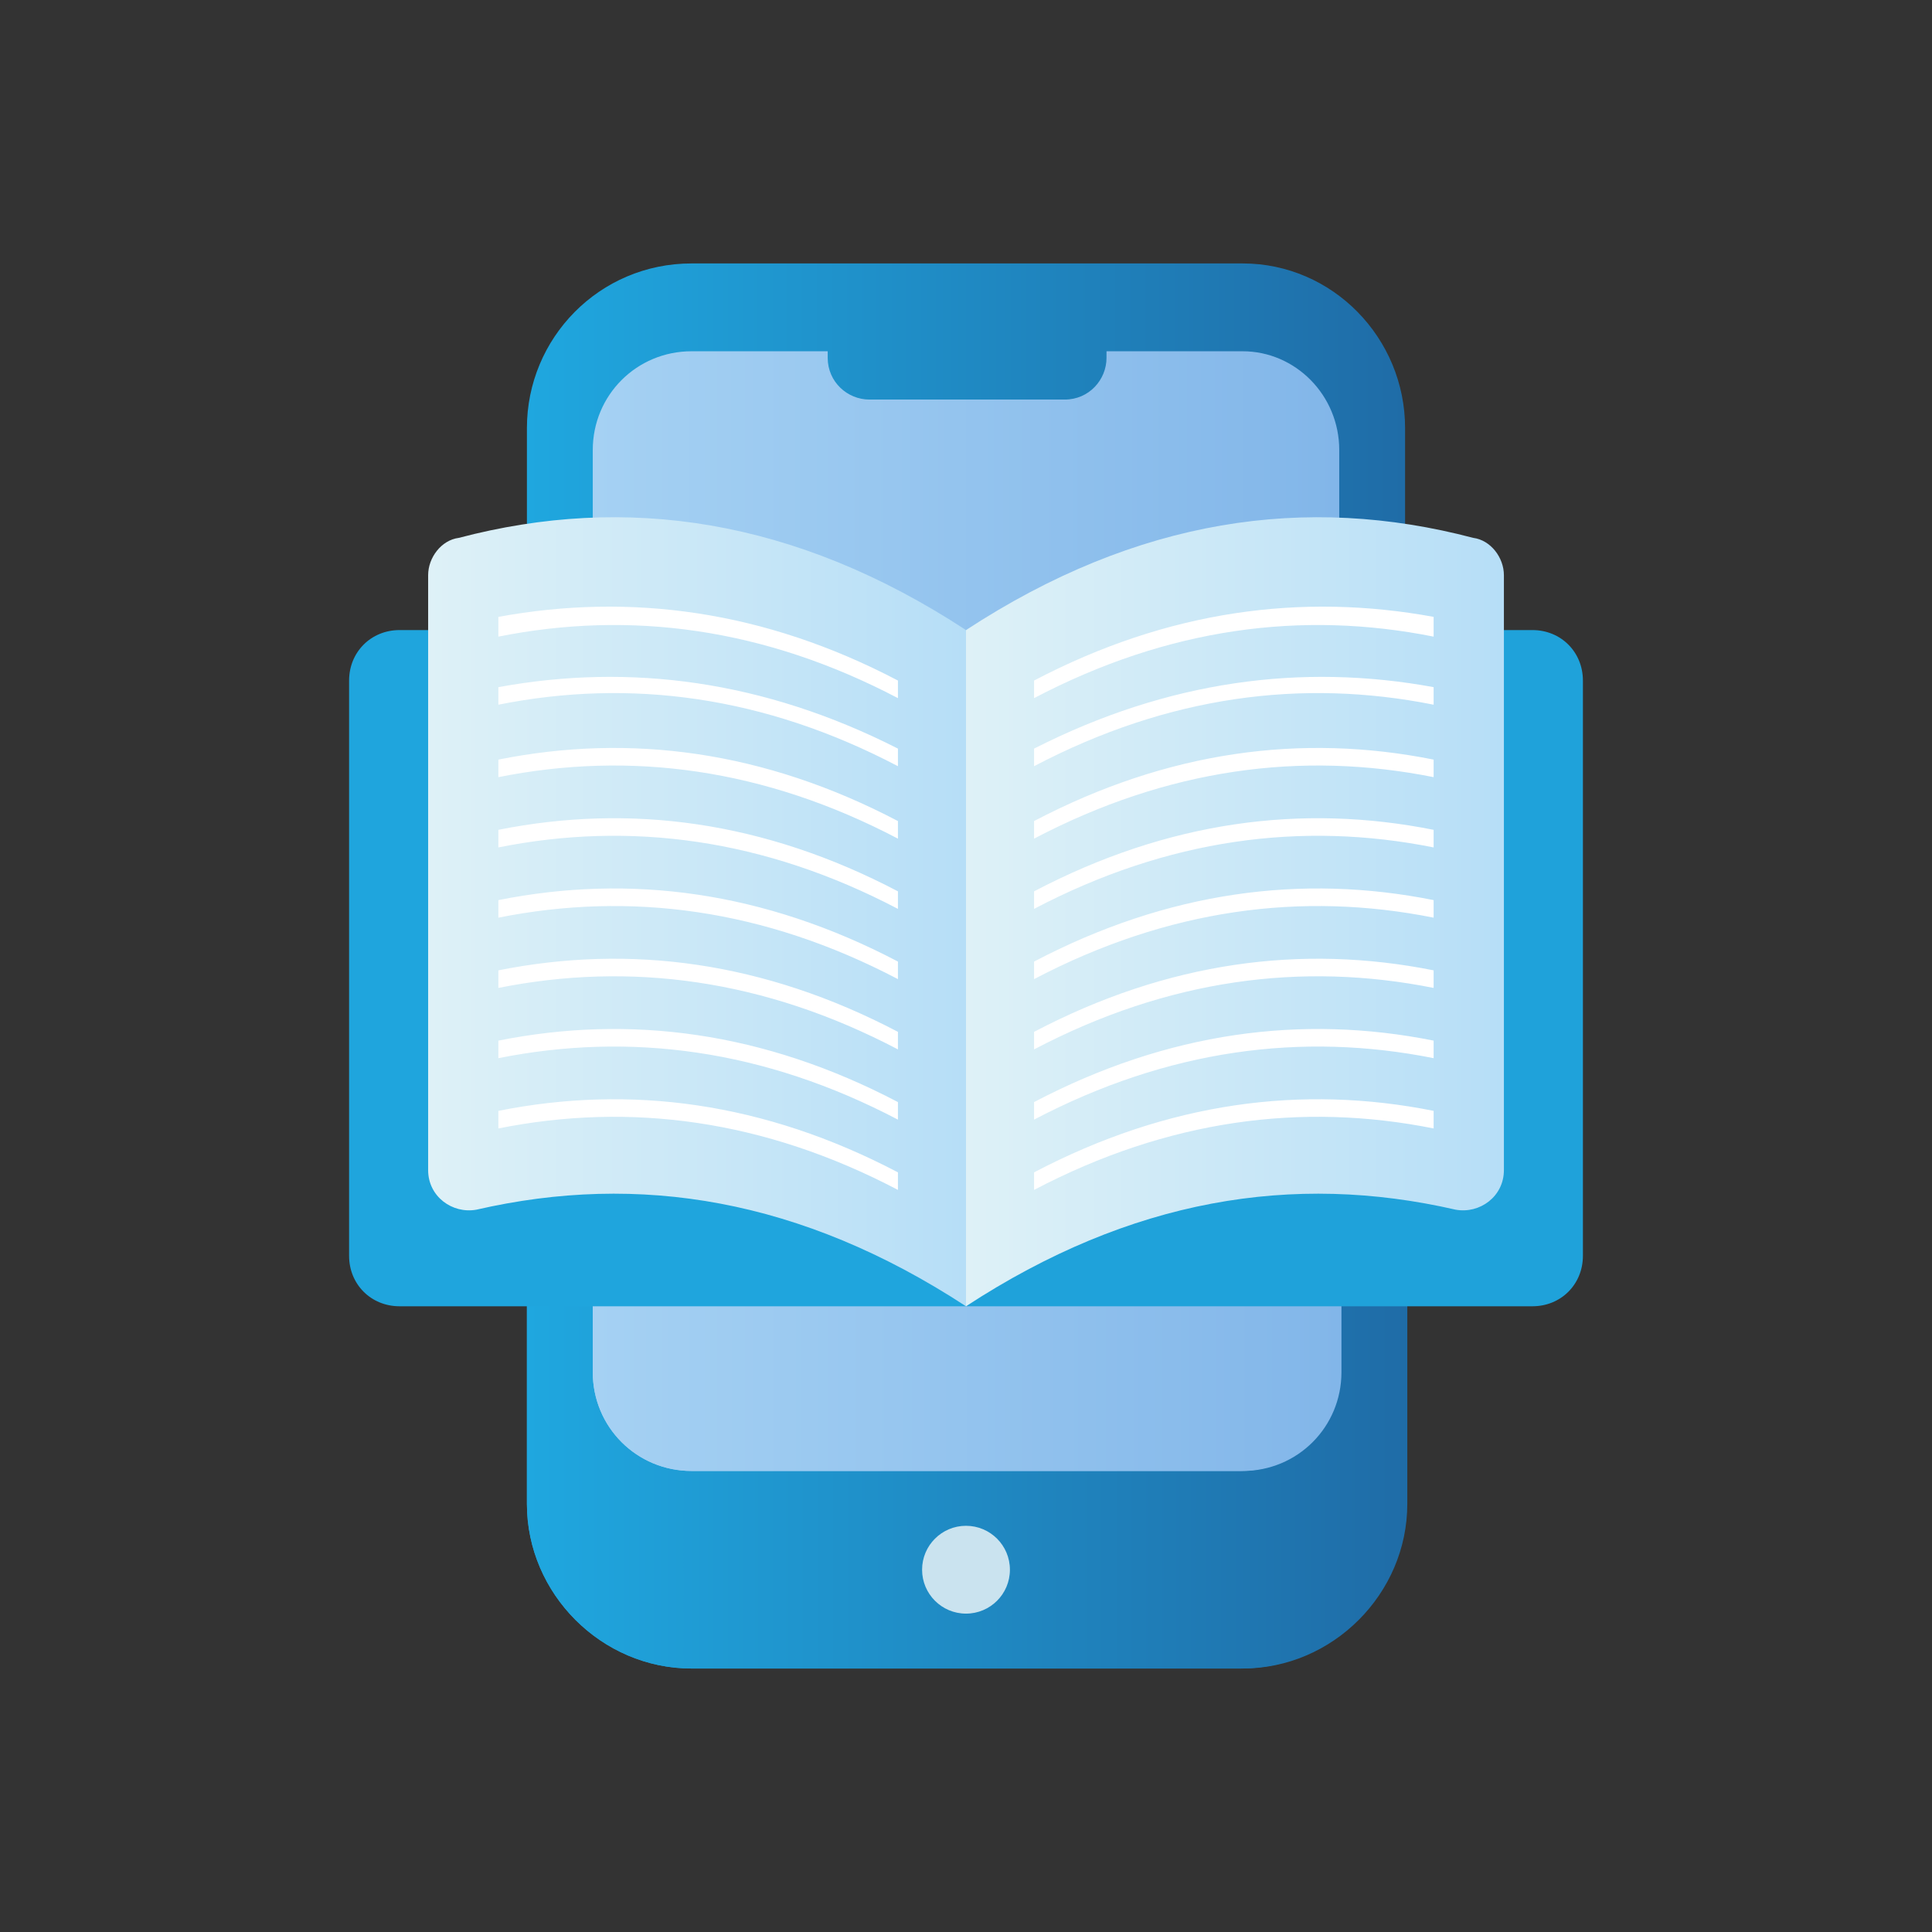
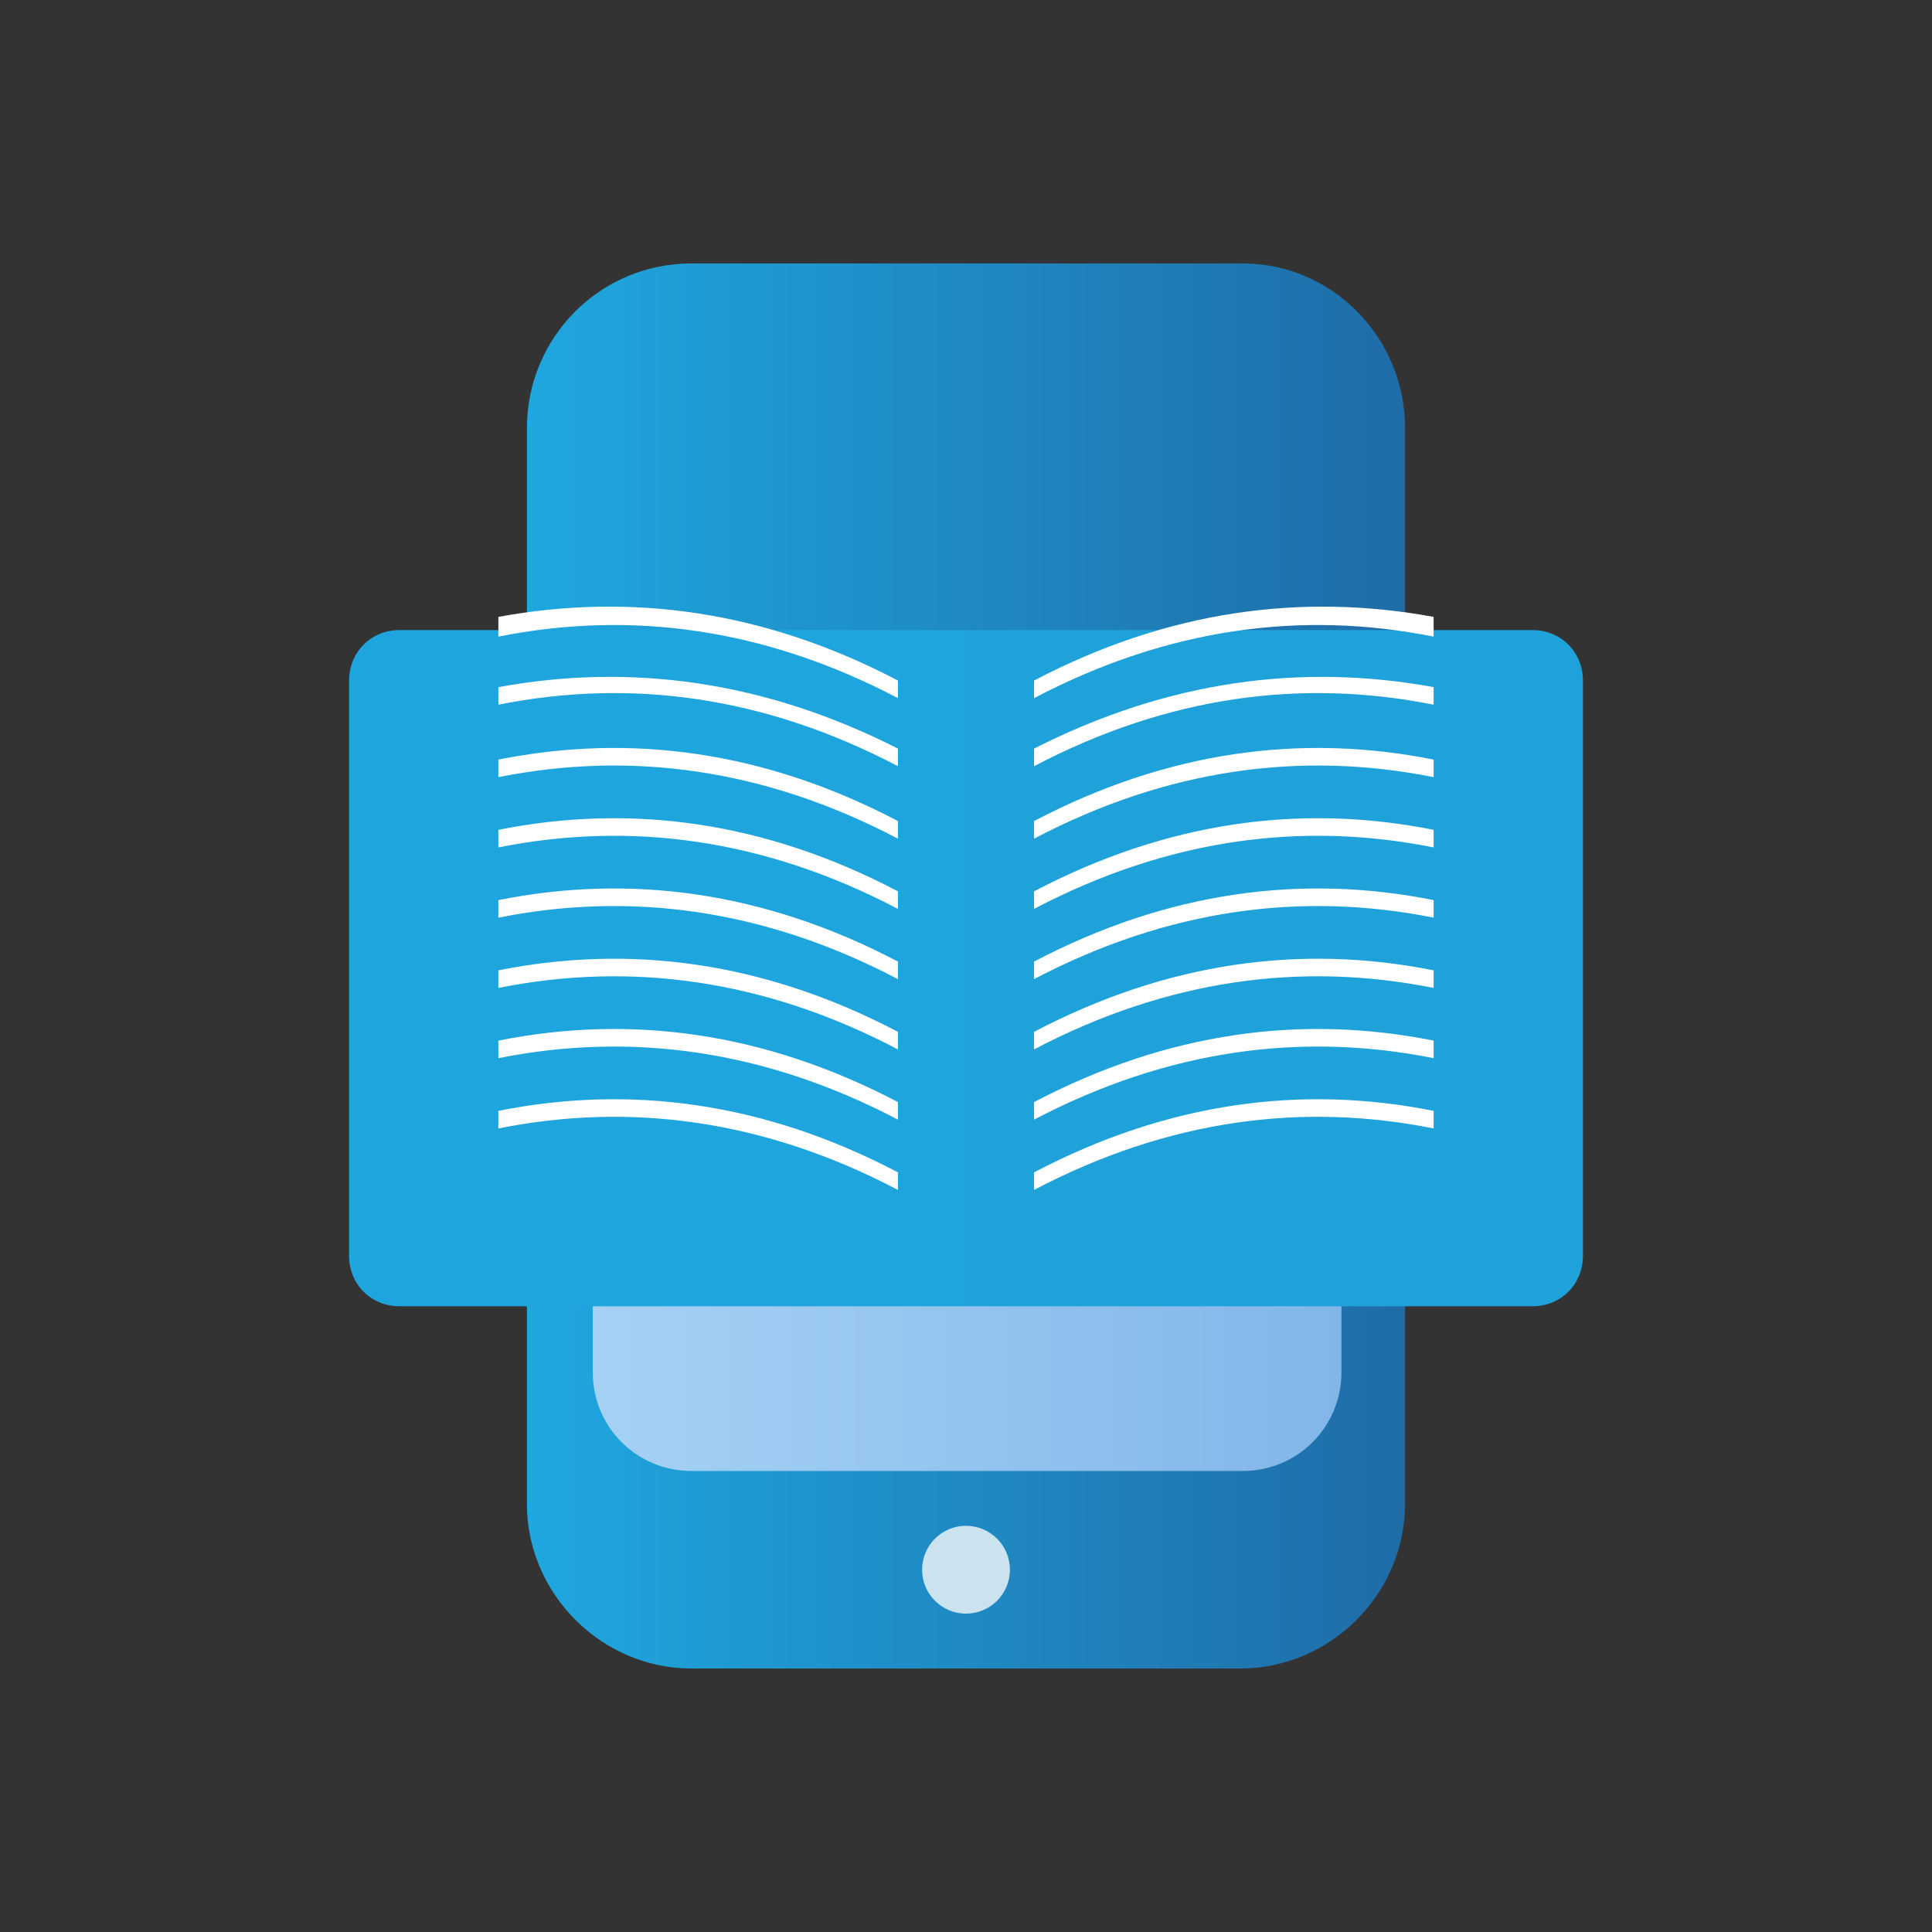
<svg xmlns="http://www.w3.org/2000/svg" width="48" height="48" viewBox="0 0 48 48" fill="none">
  <rect x="0" y="0" width="48" height="48" fill="#333333" stroke="none" />
  <path d="M34.909 10.636V37.363C34.909 39.599 33.054 41.454 30.818 41.454H17.182C14.945 41.454 13.091 39.599 13.091 37.363V10.636C13.091 8.399 14.891 6.545 17.182 6.545H30.873C33.109 6.545 34.909 8.399 34.909 10.636Z" fill="url(#paint0_linear_3391_29301)" />
-   <path d="M13.091 25.963V37.363C13.091 39.599 14.945 41.454 17.182 41.454H30.873C33.109 41.454 34.964 39.599 34.964 37.363V25.963H13.091Z" fill="url(#paint1_linear_3391_29301)" />
-   <path d="M33.273 34.09C33.273 35.454 32.182 36.545 30.818 36.545H17.182C15.818 36.545 14.727 35.454 14.727 34.09V11.181C14.727 9.817 15.818 8.727 17.182 8.727H20.564V8.89C20.564 9.49 21.055 9.927 21.6 9.927H26.455C27.055 9.927 27.491 9.436 27.491 8.89V8.727H30.873C32.182 8.727 33.273 9.817 33.273 11.181V34.09Z" fill="url(#paint2_linear_3391_29301)" />
  <path d="M14.727 30.818V34.091C14.727 35.455 15.818 36.546 17.182 36.546H30.873C32.237 36.546 33.328 35.455 33.328 34.091V30.818H14.727Z" fill="url(#paint3_linear_3391_29301)" />
  <path d="M24 40.09C24.603 40.09 25.091 39.602 25.091 38.999C25.091 38.397 24.603 37.908 24 37.908C23.398 37.908 22.909 38.397 22.909 38.999C22.909 39.602 23.398 40.09 24 40.09Z" fill="#CAE3EF" />
  <path d="M24 15.654V32.454H38.073C38.782 32.454 39.327 31.909 39.327 31.2V16.909C39.327 16.2 38.782 15.654 38.073 15.654H24Z" fill="#1FA2DA" />
-   <path d="M24 15.654V32.454H9.927C9.218 32.454 8.673 31.909 8.673 31.2V16.909C8.673 16.2 9.218 15.654 9.927 15.654H24Z" fill="#1FA5DD" />
-   <path d="M37.364 14.29V29.072C37.364 29.727 36.764 30.163 36.164 30.054C32.127 29.127 28.091 29.781 24 32.454V15.654C28.255 12.872 32.455 12.272 36.6 13.363C37.036 13.418 37.364 13.854 37.364 14.29Z" fill="url(#paint4_linear_3391_29301)" />
+   <path d="M24 15.654V32.454H9.927C9.218 32.454 8.673 31.909 8.673 31.2V16.909C8.673 16.2 9.218 15.654 9.927 15.654H24" fill="#1FA5DD" />
  <path d="M35.618 27.599V28.036C32.346 27.381 29.018 27.817 25.691 29.563V29.127C29.018 27.381 32.346 26.945 35.618 27.599ZM35.618 25.854V26.29C32.346 25.636 29.018 26.072 25.691 27.817V27.381C29.018 25.636 32.346 25.199 35.618 25.854ZM35.618 24.108V24.545C32.346 23.89 29.018 24.326 25.691 26.072V25.636C29.018 23.89 32.346 23.454 35.618 24.108ZM35.618 22.363V22.799C32.346 22.145 29.018 22.581 25.691 24.326V23.89C29.018 22.145 32.346 21.708 35.618 22.363ZM35.618 20.617V21.054C32.346 20.399 29.018 20.836 25.691 22.581V22.145C29.018 20.399 32.346 19.963 35.618 20.617ZM35.618 18.872V19.308C32.346 18.654 29.018 19.09 25.691 20.836V20.399C29.018 18.654 32.346 18.217 35.618 18.872ZM35.618 17.072V17.508C32.346 16.854 29.018 17.29 25.691 19.036V18.599C29.018 16.908 32.346 16.472 35.618 17.072ZM35.618 15.326V15.817C32.346 15.163 29.018 15.599 25.691 17.345V16.908C29.018 15.163 32.346 14.726 35.618 15.326Z" fill="white" />
-   <path d="M10.637 14.29V29.072C10.637 29.727 11.237 30.163 11.837 30.054C15.873 29.127 19.909 29.781 24 32.454V15.654C19.746 12.872 15.546 12.272 11.4 13.363C10.964 13.418 10.637 13.854 10.637 14.29Z" fill="url(#paint5_linear_3391_29301)" />
  <path d="M12.382 27.599V28.036C15.655 27.381 18.982 27.817 22.309 29.563V29.127C18.982 27.381 15.655 26.945 12.382 27.599ZM12.382 25.854V26.29C15.655 25.636 18.982 26.072 22.309 27.817V27.381C18.982 25.636 15.655 25.199 12.382 25.854ZM12.382 24.108V24.545C15.655 23.89 18.982 24.326 22.309 26.072V25.636C18.982 23.89 15.655 23.454 12.382 24.108ZM12.382 22.363V22.799C15.655 22.145 18.982 22.581 22.309 24.326V23.89C18.982 22.145 15.655 21.708 12.382 22.363ZM12.382 20.617V21.054C15.655 20.399 18.982 20.836 22.309 22.581V22.145C18.982 20.399 15.655 19.963 12.382 20.617ZM12.382 18.872V19.308C15.655 18.654 18.982 19.09 22.309 20.836V20.399C18.982 18.654 15.655 18.217 12.382 18.872ZM12.382 17.072V17.508C15.655 16.854 18.982 17.29 22.309 19.036V18.599C18.982 16.908 15.655 16.472 12.382 17.072ZM12.382 15.326V15.817C15.655 15.163 18.982 15.599 22.309 17.345V16.908C18.982 15.163 15.655 14.726 12.382 15.326Z" fill="white" />
  <defs>
    <linearGradient id="paint0_linear_3391_29301" x1="13.091" y1="6.545" x2="34.909" y2="6.545" gradientUnits="userSpaceOnUse">
      <stop stop-color="#1FA7DF" />
      <stop offset="1" stop-color="#1F6CA7" />
    </linearGradient>
    <linearGradient id="paint1_linear_3391_29301" x1="13.091" y1="25.963" x2="34.964" y2="25.963" gradientUnits="userSpaceOnUse">
      <stop stop-color="#1FA7DF" />
      <stop offset="1" stop-color="#1F6CA7" />
    </linearGradient>
    <linearGradient id="paint2_linear_3391_29301" x1="14.727" y1="8.727" x2="33.273" y2="8.727" gradientUnits="userSpaceOnUse">
      <stop stop-color="#A5D1F3" />
      <stop offset="1" stop-color="#82B6E9" />
    </linearGradient>
    <linearGradient id="paint3_linear_3391_29301" x1="14.727" y1="30.818" x2="33.328" y2="30.818" gradientUnits="userSpaceOnUse">
      <stop stop-color="#A5D1F3" />
      <stop offset="1" stop-color="#82B6E9" />
    </linearGradient>
    <linearGradient id="paint4_linear_3391_29301" x1="24" y1="12.851" x2="37.364" y2="12.851" gradientUnits="userSpaceOnUse">
      <stop stop-color="#DEF1F7" />
      <stop offset="1" stop-color="#B6DEF7" />
    </linearGradient>
    <linearGradient id="paint5_linear_3391_29301" x1="10.637" y1="12.851" x2="24" y2="12.851" gradientUnits="userSpaceOnUse">
      <stop stop-color="#DEF1F7" />
      <stop offset="1" stop-color="#B6DEF7" />
    </linearGradient>
  </defs>
</svg>